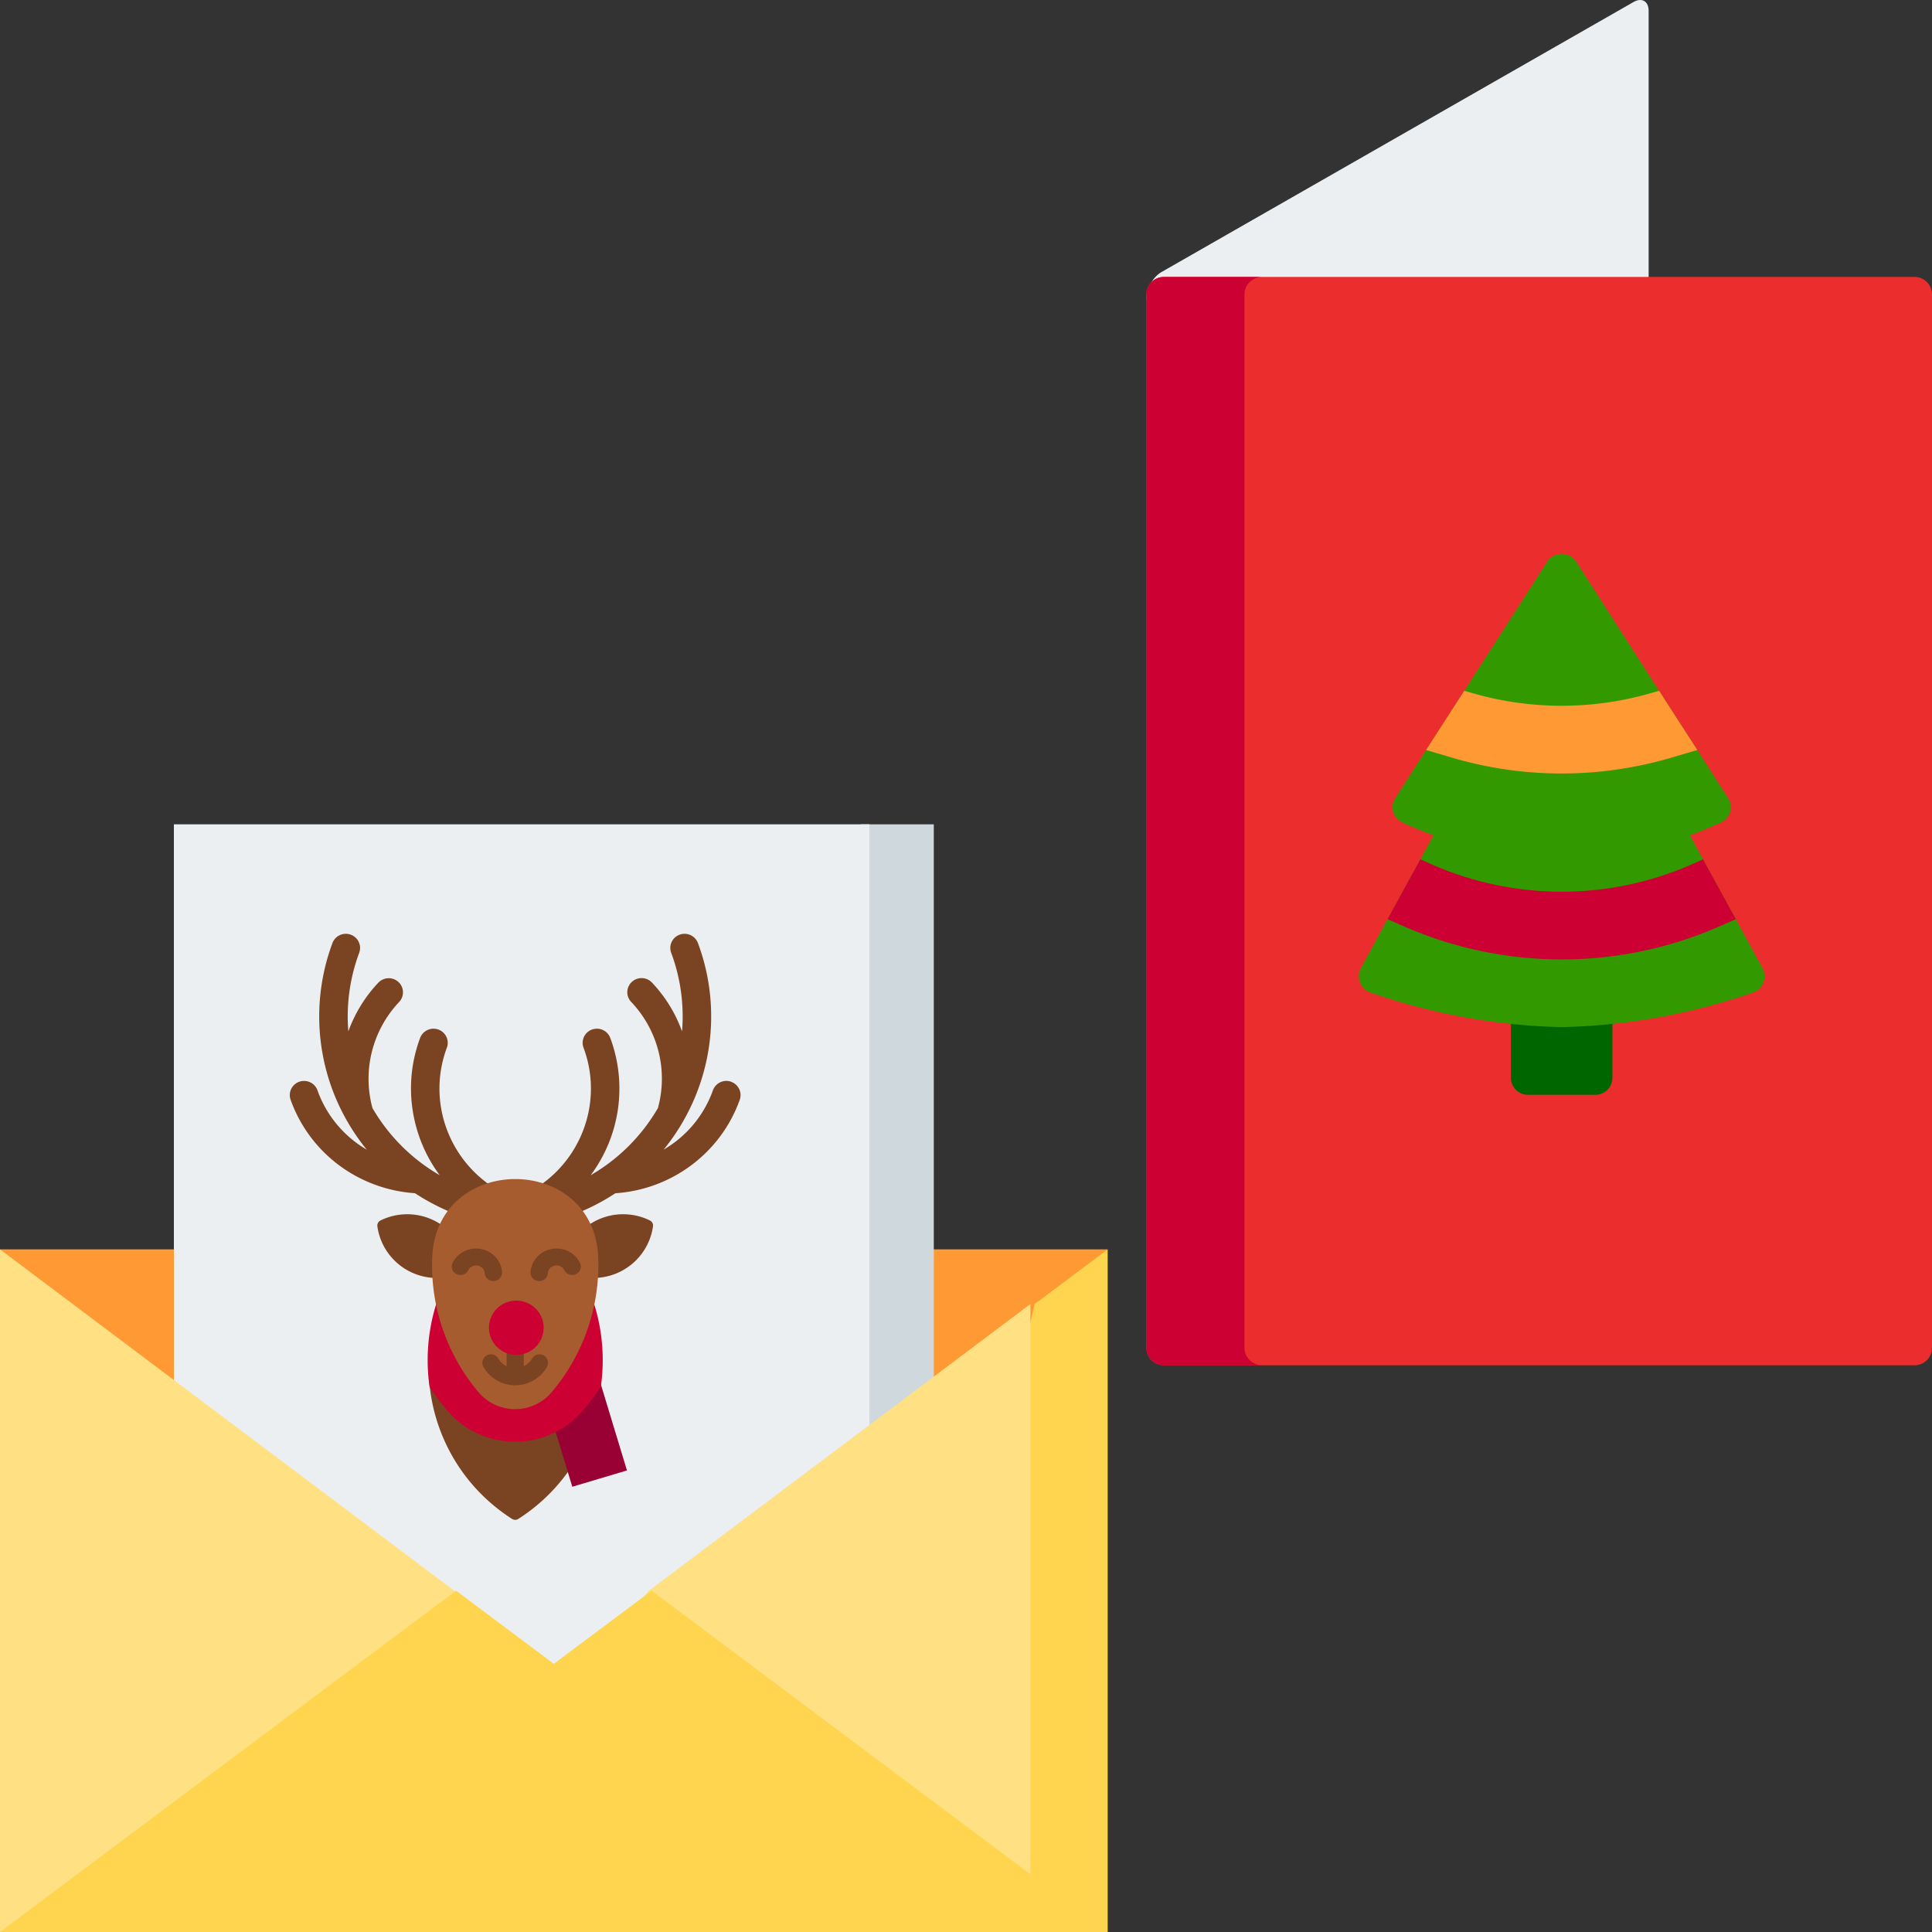
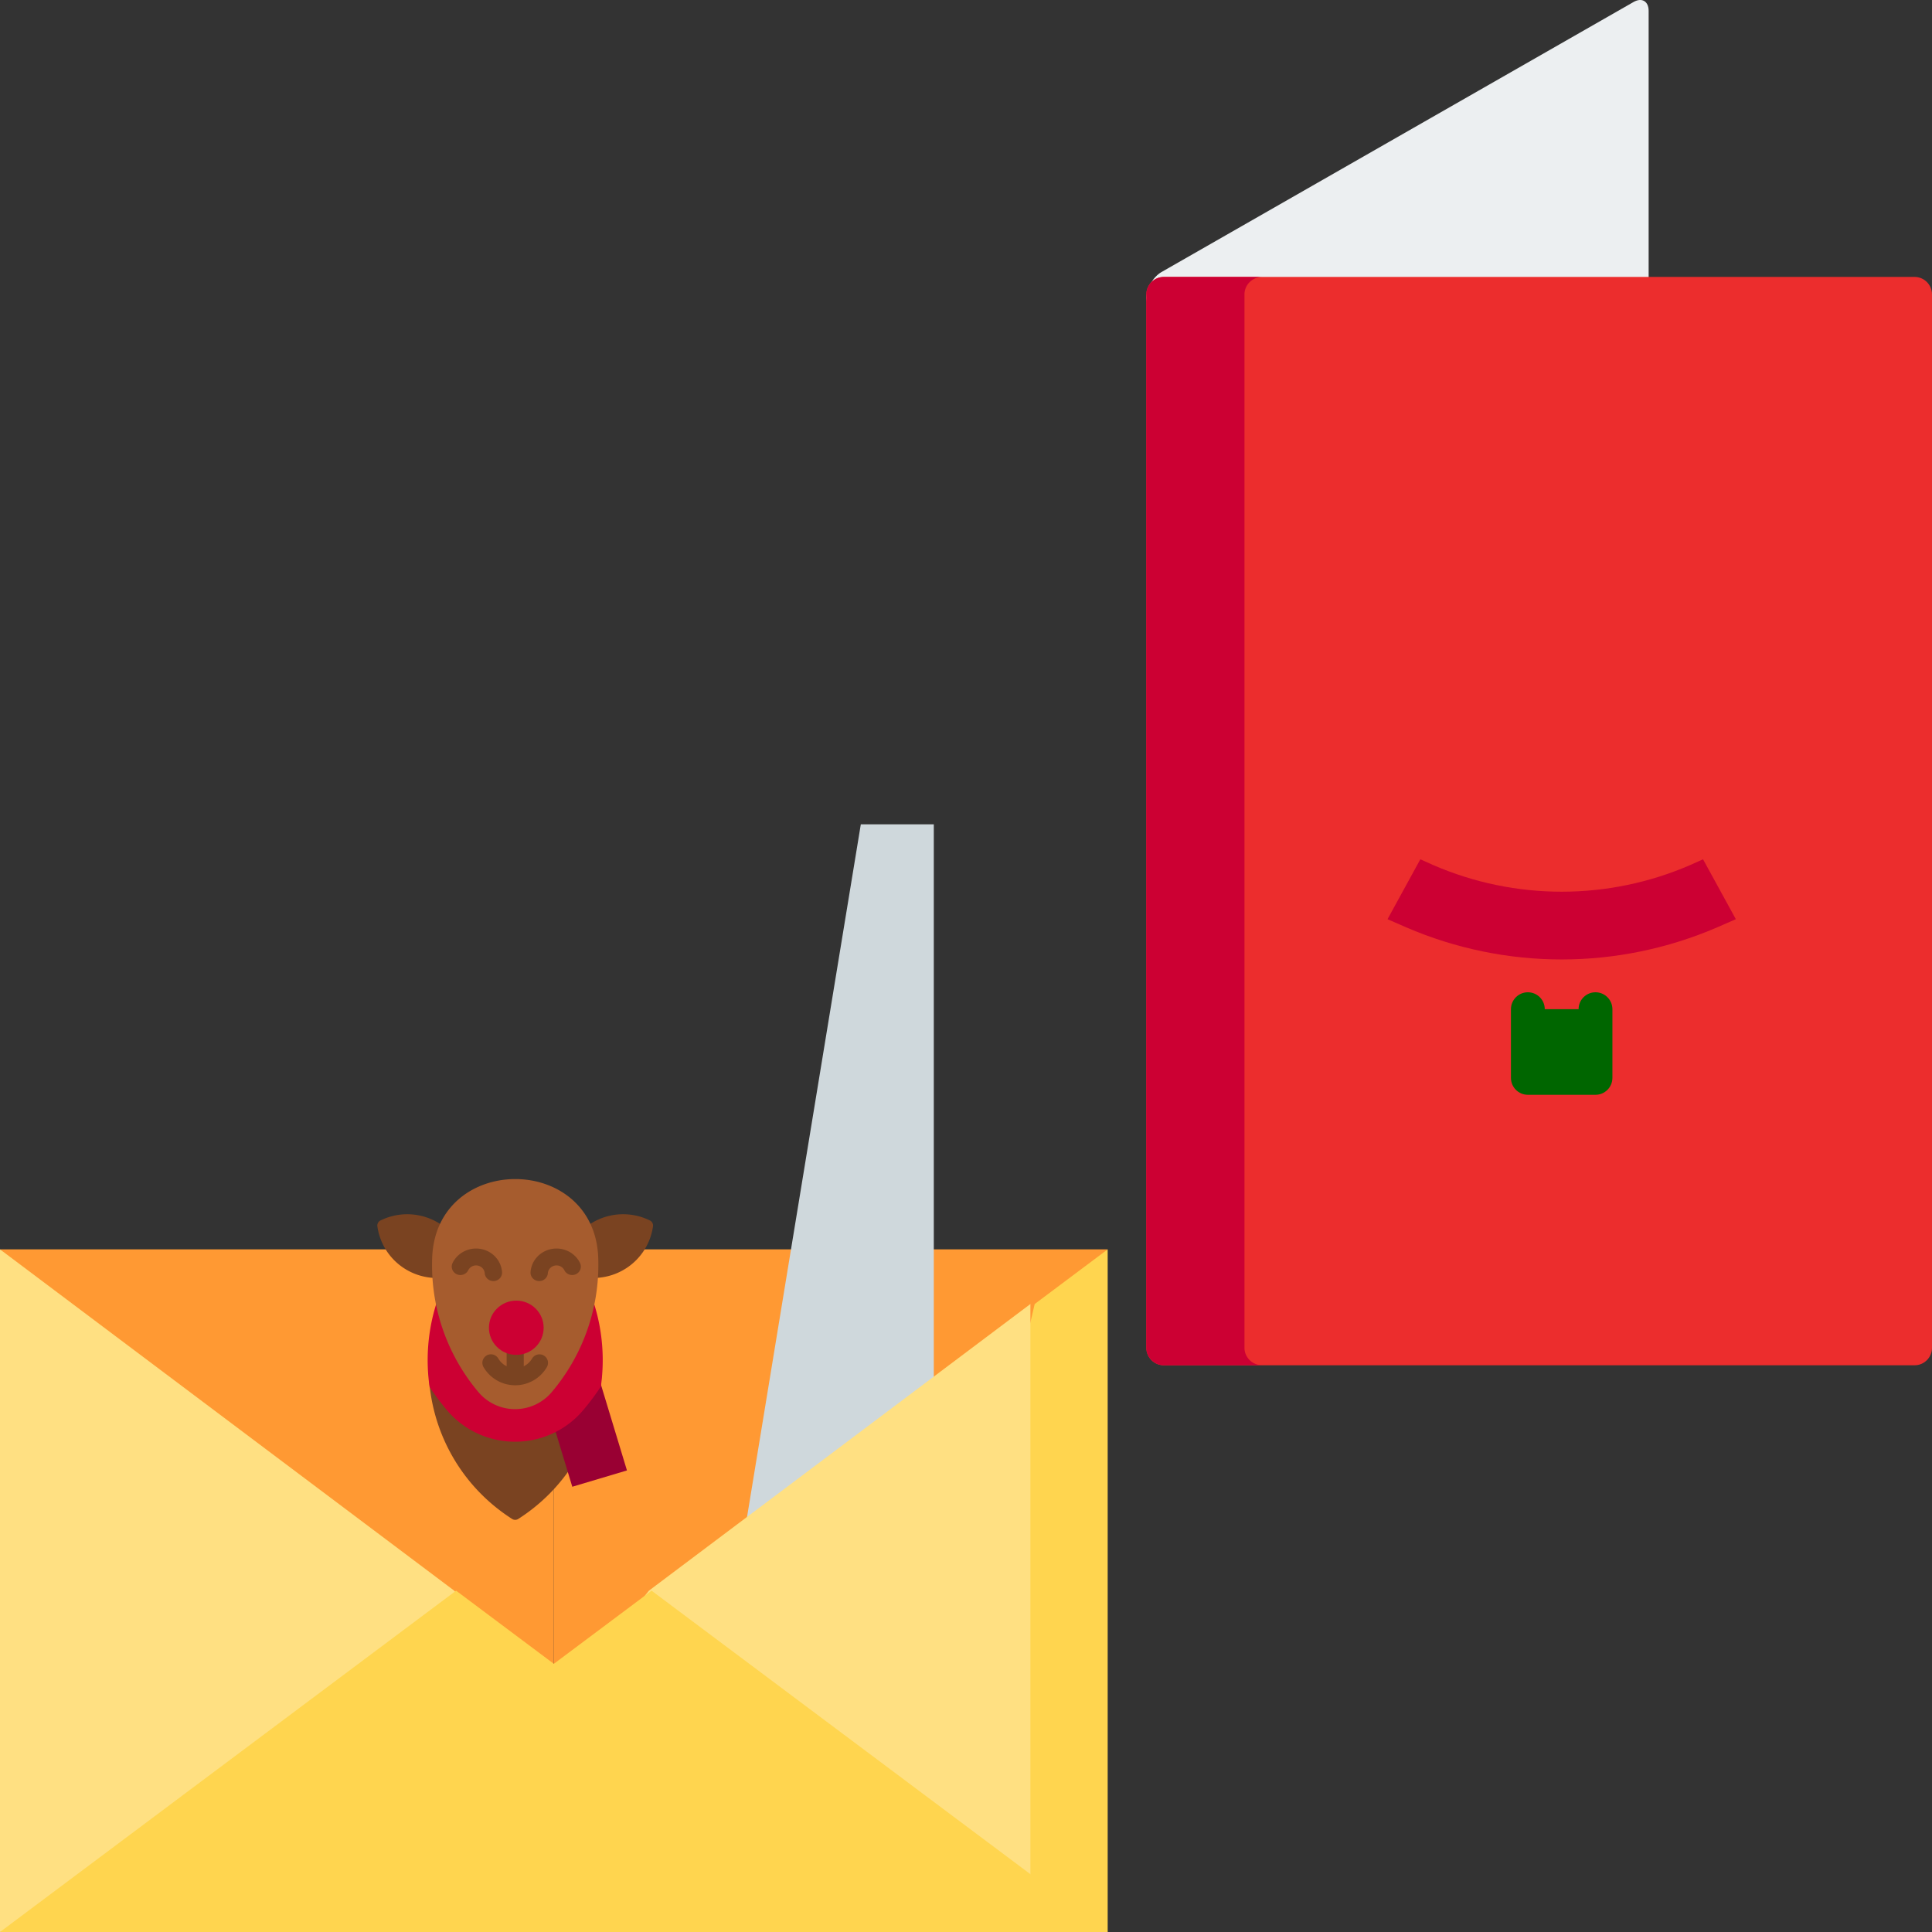
<svg xmlns="http://www.w3.org/2000/svg" width="300" height="300" fill="none" fill-rule="evenodd">
  <rect width="100%" height="100%" fill="#333333" stroke="none" />
  <g fill-rule="nonzero">
    <path d="M180.697 44.283H256V1.686c0-1.494-1.056-2.113-2.345-1.374l-73.31 41.938c-1.29.738-2.345 2.564-2.345 4.058V47c0-1.494 1.213-2.717 2.697-2.717z" fill="#eceff1" />
    <path d="M300 209.295c0 1.488-1.216 2.705-2.703 2.705H180.703c-1.487 0-2.703-1.217-2.703-2.705V45.705c0-1.488 1.216-2.705 2.703-2.705h116.593c1.487 0 2.703 1.217 2.703 2.705v163.589z" fill="#ec2d2d" />
    <path d="M193.24 209.295V45.705c0-1.488 1.242-2.705 2.76-2.705h-15.24c-1.518 0-2.76 1.217-2.76 2.705v163.589c0 1.488 1.242 2.705 2.76 2.705H196c-1.518 0-2.76-1.217-2.76-2.705z" fill="#c03" />
    <path d="M247.748 154.08c-1.45 0-2.626 1.176-2.626 2.627h-5.251c0-1.451-1.176-2.627-2.626-2.627s-2.626 1.176-2.626 2.627v10.666c0 1.451 1.176 2.627 2.626 2.627h10.502c1.45 0 2.626-1.176 2.626-2.627v-10.666c0-1.451-1.176-2.627-2.626-2.627z" fill="#060" />
    <g fill="#390">
-       <path d="M273.794 152.609c-.29.725-.886 1.283-1.628 1.524a97.1 97.1 0 0 1-29.669 5.359 97.1 97.1 0 0 1-29.669-5.359 2.68 2.68 0 0 1-1.523-3.783l4.148-7.618 5.094-9.3 3.571-6.515c.469-.837 1.351-1.359 2.311-1.366h32.137c.959.007 1.841.529 2.311 1.366l3.571 6.515 5.094 9.3 4.148 7.618a2.63 2.63 0 0 1 .105 2.259z" />
-       <path d="M268.648 126.076c-.211.725-.729 1.32-1.418 1.629a58.31 58.31 0 0 1-49.466 0c-.69-.312-1.209-.911-1.421-1.638s-.096-1.511.318-2.145l4.779-7.461 5.934-9.195 12.918-20.123a2.7 2.7 0 0 1 4.411 0l12.918 20.123 5.934 9.195 4.779 7.461a2.59 2.59 0 0 1 .315 2.154z" />
-     </g>
-     <path d="M263.554 116.461l-4.096 1.208a60.16 60.16 0 0 1-33.923 0l-4.096-1.208 5.934-9.195 1.103.315c9.155 2.68 18.886 2.68 28.041 0l1.103-.315 5.934 9.195z" fill="#f93" />
+       </g>
    <path d="M269.541 142.732l-2.888 1.261c-15.417 6.655-32.894 6.655-48.311 0l-2.888-1.261 5.094-9.3 1.995.893c12.732 5.517 27.177 5.517 39.909 0l1.995-.893 5.094 9.3z" fill="#c03" />
    <g fill="#f93">
      <path d="M0 194l86 87v-87z" />
      <path d="M86 194v87l86-87z" />
    </g>
    <path fill="#cfd8dc" d="M133.667 128L111 266h34V128z" />
-     <path fill="#eceff1" d="M27 128h108v138H27z" />
    <path fill="#ffd54f" d="M172 194l-11.333 8.487L138 299.001l34 .999z" />
    <path fill="#ffe082" d="M100.761 247l-15.114 18.928L70.533 247 0 194v106l85.647-7.571L160 299.001v-96.515z" />
    <path fill="#ffd54f" d="M86 258.357L70.824 247 0 300h172l-70.824-53z" />
    <g fill="#7a4321">
      <path d="M100.912 189.511a9.41 9.41 0 0 0-7.955-.162c-2.544 1.125-4.455 3.317-5.214 5.983-2.007-2.645-4.466-4.918-7.265-6.714a.89.89 0 0 0-.958 0 28.31 28.31 0 0 0-7.265 6.715c-.759-2.666-2.669-4.859-5.214-5.983a9.41 9.41 0 0 0-7.955.162.88.88 0 0 0-.486.917c.373 2.665 1.887 5.038 4.15 6.508a9.38 9.38 0 0 0 7.656 1.156c-7.614 12.987-3.596 29.64 9.113 37.767a.89.89 0 0 0 .958 0c12.709-8.127 16.727-24.78 9.113-37.767 2.6.73 5.389.306 7.652-1.163a9.31 9.31 0 0 0 4.155-6.501.88.88 0 0 0-.486-.917z" />
-       <path d="M113.525 167.969a2.22 2.22 0 0 0-2.824 1.335c-1.375 3.868-4.085 7.131-7.652 9.213a32.85 32.85 0 0 0 3.096-4.523l.003-.006c4.79-8.415 5.604-18.49 2.227-27.552a2.22 2.22 0 0 0-2.842-1.298c-1.147.419-1.733 1.68-1.31 2.815a28.26 28.26 0 0 1 1.781 9.872 28.09 28.09 0 0 1-.097 2.33l-.073-.199a21.66 21.66 0 0 0-4.593-7.377c-.54-.575-1.349-.821-2.122-.643s-1.39.752-1.618 1.504-.033 1.568.512 2.139c4.181 4.407 5.752 10.649 4.147 16.485a28.7 28.7 0 0 1-10.437 10.419 22.52 22.52 0 0 0 3.039-21.313c-.273-.736-.922-1.271-1.701-1.404s-1.572.156-2.078.759-.648 1.427-.373 2.162c3.491 9.364-1.227 19.774-10.611 23.412-9.384-3.638-14.101-14.048-10.611-23.412.423-1.136-.164-2.396-1.31-2.815a2.22 2.22 0 0 0-2.842 1.298c-.938 2.511-1.418 5.168-1.419 7.846a22.71 22.71 0 0 0 4.457 13.468 28.7 28.7 0 0 1-10.437-10.419c-1.589-5.836-.021-12.07 4.147-16.485a2.18 2.18 0 0 0-.107-3.09 2.23 2.23 0 0 0-3.12.091 21.66 21.66 0 0 0-4.593 7.377l-.073.199c-.064-.775-.097-1.552-.097-2.33a28.26 28.26 0 0 1 1.781-9.872c.275-.735.132-1.56-.373-2.162s-1.298-.892-2.078-.759-1.428.669-1.701 1.404a32.62 32.62 0 0 0 2.159 27.43c.046.097.099.191.159.28a32.82 32.82 0 0 0 3.009 4.372c-3.567-2.082-6.277-5.345-7.652-9.213-.264-.738-.905-1.281-1.682-1.424s-1.573.136-2.086.731-.667 1.417-.404 2.155c2.169 6.101 6.965 10.932 13.086 13.183l.063.023h0c1.981.725 4.056 1.165 6.163 1.305 2.147 1.413 4.454 2.573 6.872 3.458l2.252.823a2.15 2.15 0 0 0 .036 1.09h0l.001.003h0l.001.003h0l.001.003h0l.001.003h0l.001.003h0l.001.003.001.004v.003l.001.003.001.003.001.003.001.004.001.003.001.003.001.003.001.003v.003l.001.003.001.003.001.003.001.003.001.003v.003l.001.003.001.003.001.003.001.003.001.003.001.003.001.004v.001.003l.001.003.001.003.001.003h0l.001.003v.003l.001.003h0l.367.985v.002a2.2 2.2 0 0 0 1.149 1.232 2.23 2.23 0 0 0 1.693.066L80 191.91l3.148 1.15c.523.192 1.101.18 1.616-.033l.003-.001c.025-.01.049-.021.074-.033a1.75 1.75 0 0 0 .08-.039c.495-.25.877-.676 1.069-1.193v-.002l.367-.985h0l.001-.003.001-.003.001-.003h0l.001-.003v-.001l.001-.003.001-.003.001-.003.001-.004.001-.003.001-.003.001-.003.001-.003.001-.003.001-.003.001-.003.001-.003.001-.003.001-.003.001-.003.001-.003.001-.003.001-.003.001-.003.001-.003.001-.003.001-.004.001-.003.002-.006.001-.003.001-.004.001-.003h0l.001-.003h0l.001-.003h0l.001-.003h0l.001-.003h0l.001-.003h0a2.15 2.15 0 0 0 .036-1.09l2.252-.823c2.418-.884 4.725-2.045 6.872-3.458 8.783-.586 16.374-6.29 19.312-14.511a2.17 2.17 0 0 0-.089-1.676c-.253-.525-.706-.928-1.259-1.122h0z" />
    </g>
    <path fill="#903" d="M89.5 202.439l7.853 25.889-8.488 2.533-7.853-25.889z" />
    <path d="M80 186.456c-9.734 6.213-14.93 17.51-13.295 28.905a38.75 38.75 0 0 0 2.689 3.601c2.626 3.114 6.504 4.911 10.588 4.905h.001c4.067.005 7.929-1.777 10.552-4.87.995-1.177 1.92-2.411 2.768-3.697 1.604-11.376-3.592-22.641-13.304-28.844h0z" fill="#c03" />
    <path d="M67.087 196.408c-.01 7.229 2.54 14.227 7.2 19.755 1.412 1.675 3.49 2.644 5.681 2.648s4.273-.957 5.691-2.627c4.693-5.537 7.264-12.562 7.254-19.82 0-.322-.005-.643-.015-.963-.506-16.421-25.264-16.422-25.794-.002a31.24 31.24 0 0 0-.016 1.008z" fill="#a65c2e" />
    <path d="M76.613 198.926l.108-.004a1.36 1.36 0 0 0 .918-.456 1.29 1.29 0 0 0 .318-.955c-.138-1.777-1.484-3.241-3.282-3.572s-3.6.556-4.393 2.162c-.325.652-.045 1.436.624 1.753s1.475.044 1.8-.608a1.36 1.36 0 0 1 1.47-.729c.603.111 1.054.605 1.096 1.201.055.682.639 1.207 1.341 1.208h0zm13.446-2.825c-.793-1.606-2.595-2.492-4.393-2.162s-3.145 1.795-3.282 3.572a1.29 1.29 0 0 0 .318.955 1.36 1.36 0 0 0 .918.456l.108.004c.702-.001 1.286-.526 1.341-1.208.042-.596.492-1.09 1.096-1.201a1.36 1.36 0 0 1 1.47.729c.325.652 1.131.924 1.8.608s.949-1.101.624-1.753h0zm-5.62 14.382c-.304-.177-.667-.227-1.008-.138a1.33 1.33 0 0 0-.811.611 3.05 3.05 0 0 1-1.29 1.195v-3.819a1.32 1.32 0 0 0 .725.229c.409 0 .795-.188 1.047-.508s.342-.738.244-1.132c-.38-1.529-1.761-2.603-3.346-2.603s-2.966 1.074-3.346 2.603a1.31 1.31 0 0 0 .519 1.396c.447.315 1.041.324 1.498.025v3.809a3.05 3.05 0 0 1-1.29-1.195 1.33 1.33 0 0 0-2.305.012c-.235.411-.231.915.01 1.322 1.015 1.741 2.888 2.814 4.914 2.814s3.899-1.072 4.914-2.814c.178-.302.228-.662.139-1.001a1.32 1.32 0 0 0-.615-.805z" fill="#7a4321" />
  </g>
  <ellipse fill="#c03" cx="80.17" cy="206.172" rx="4.248" ry="4.213" />
</svg>